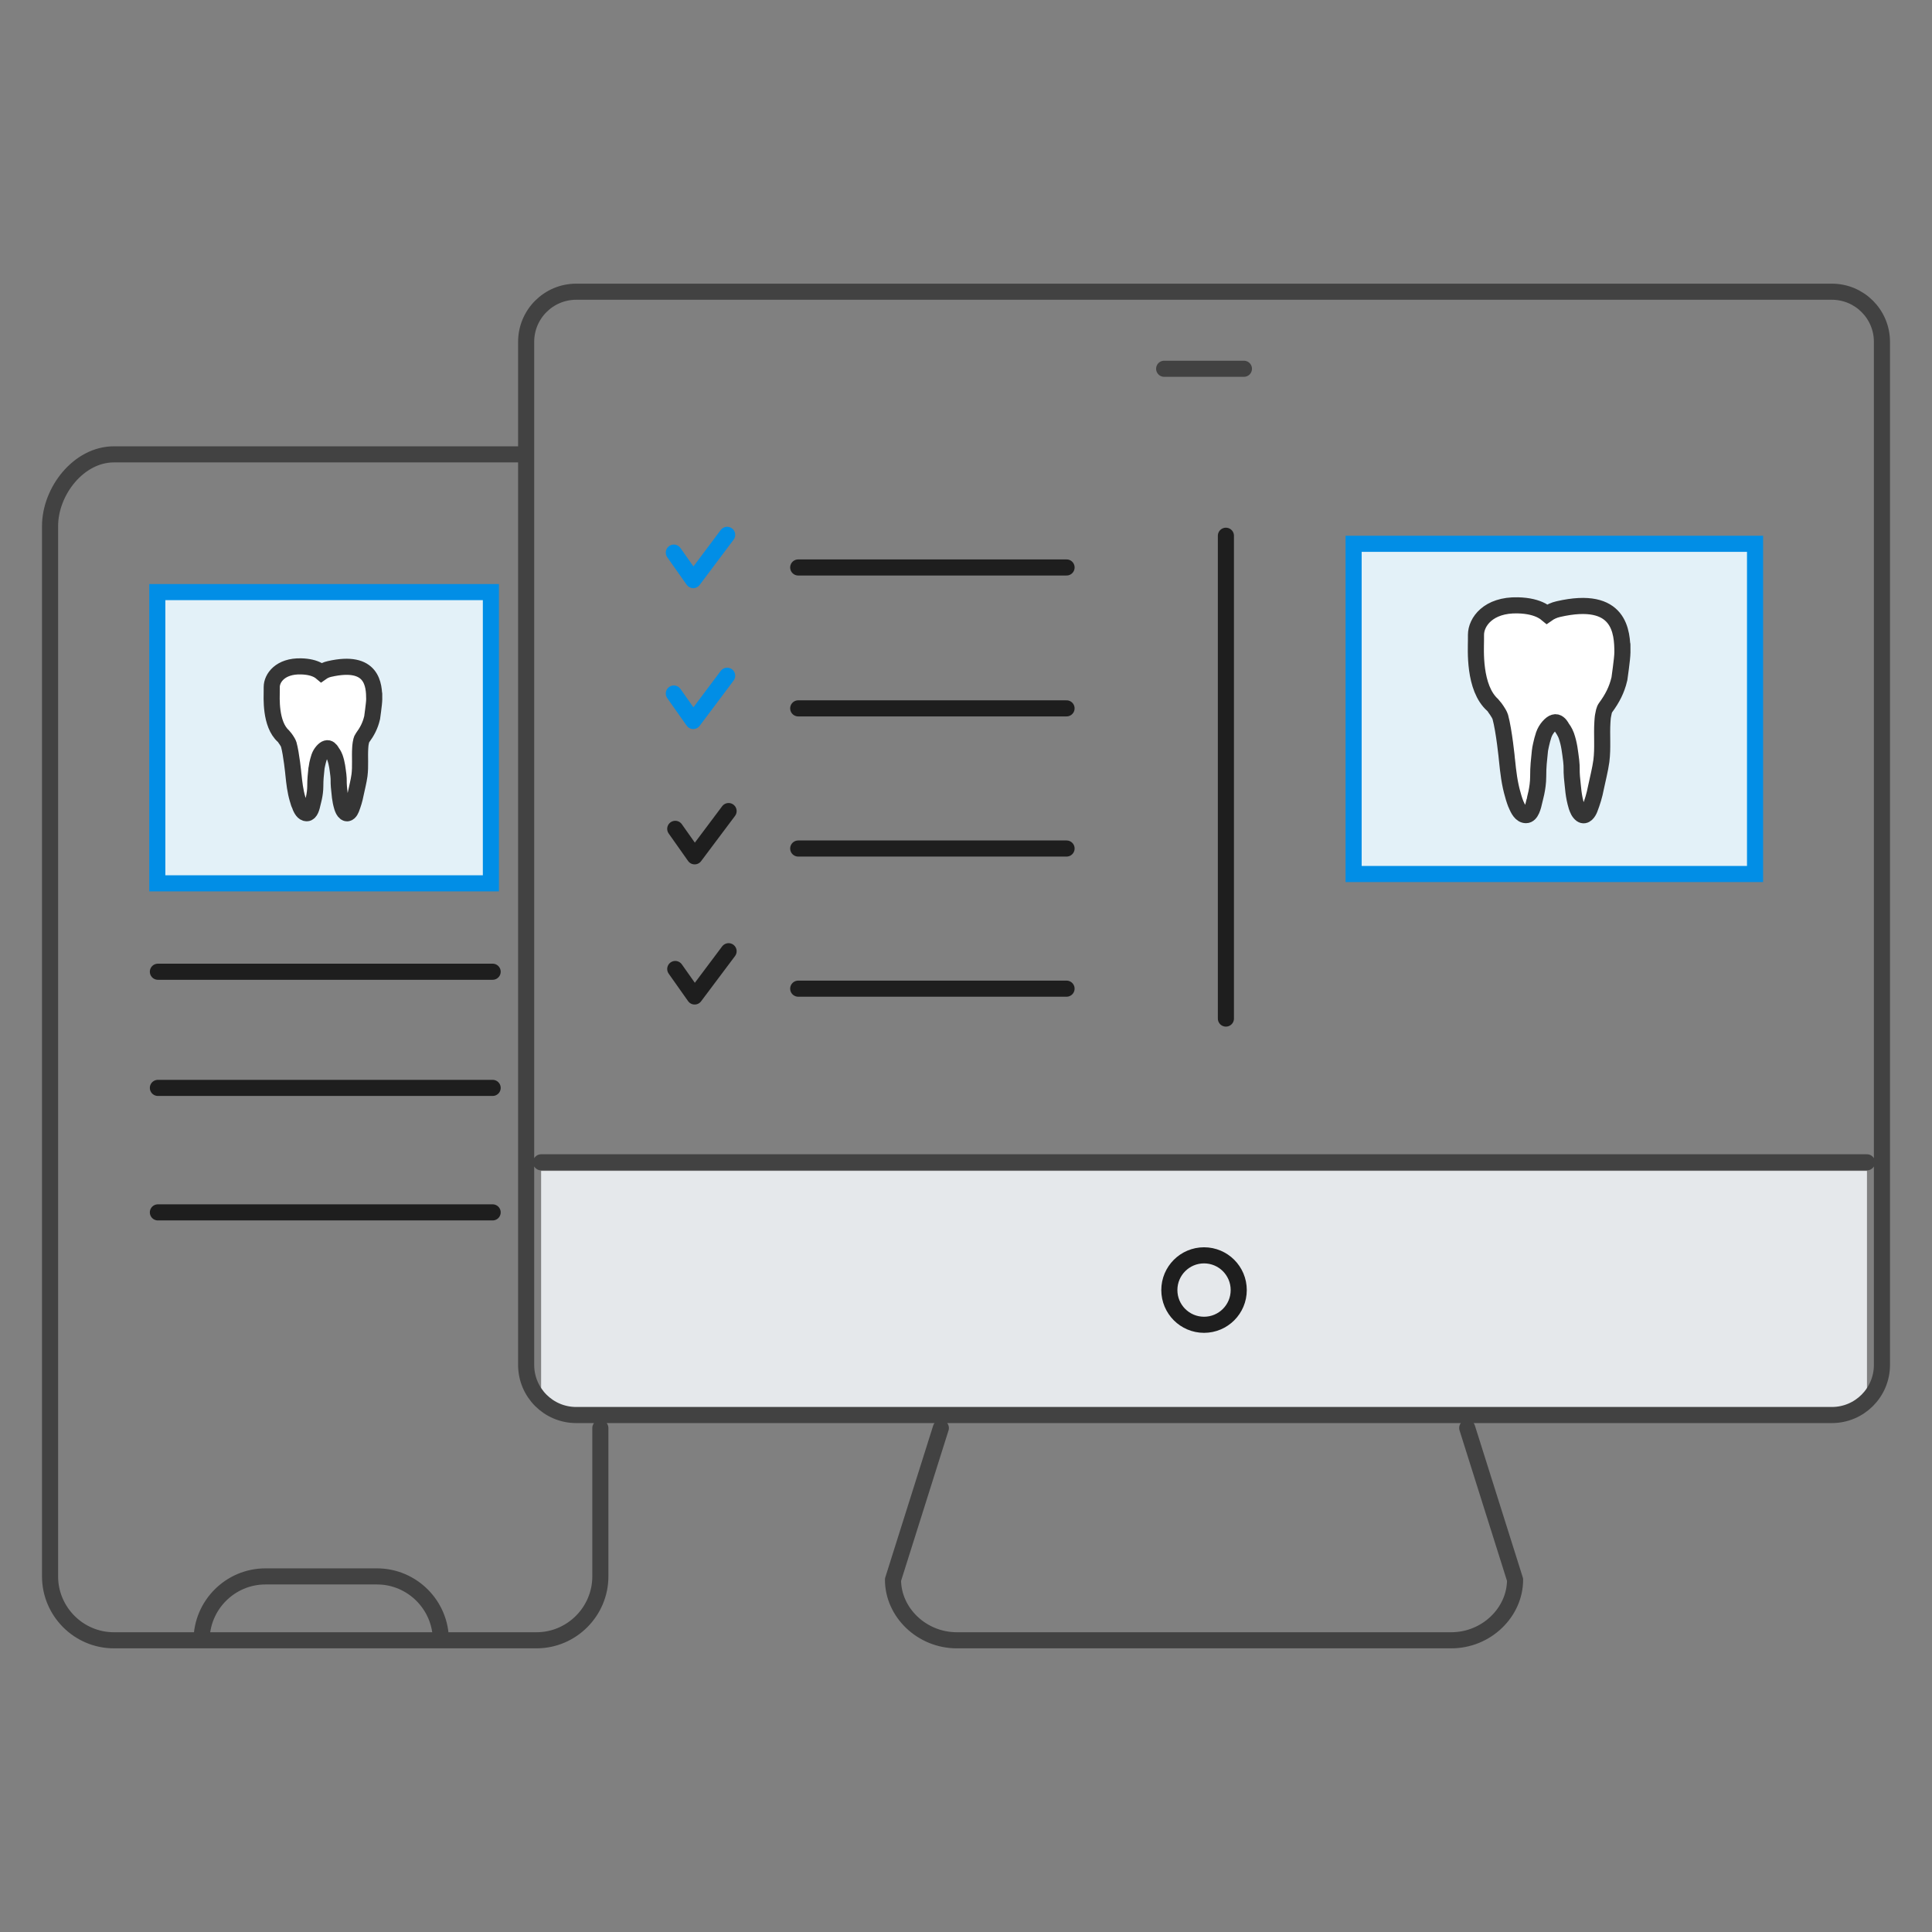
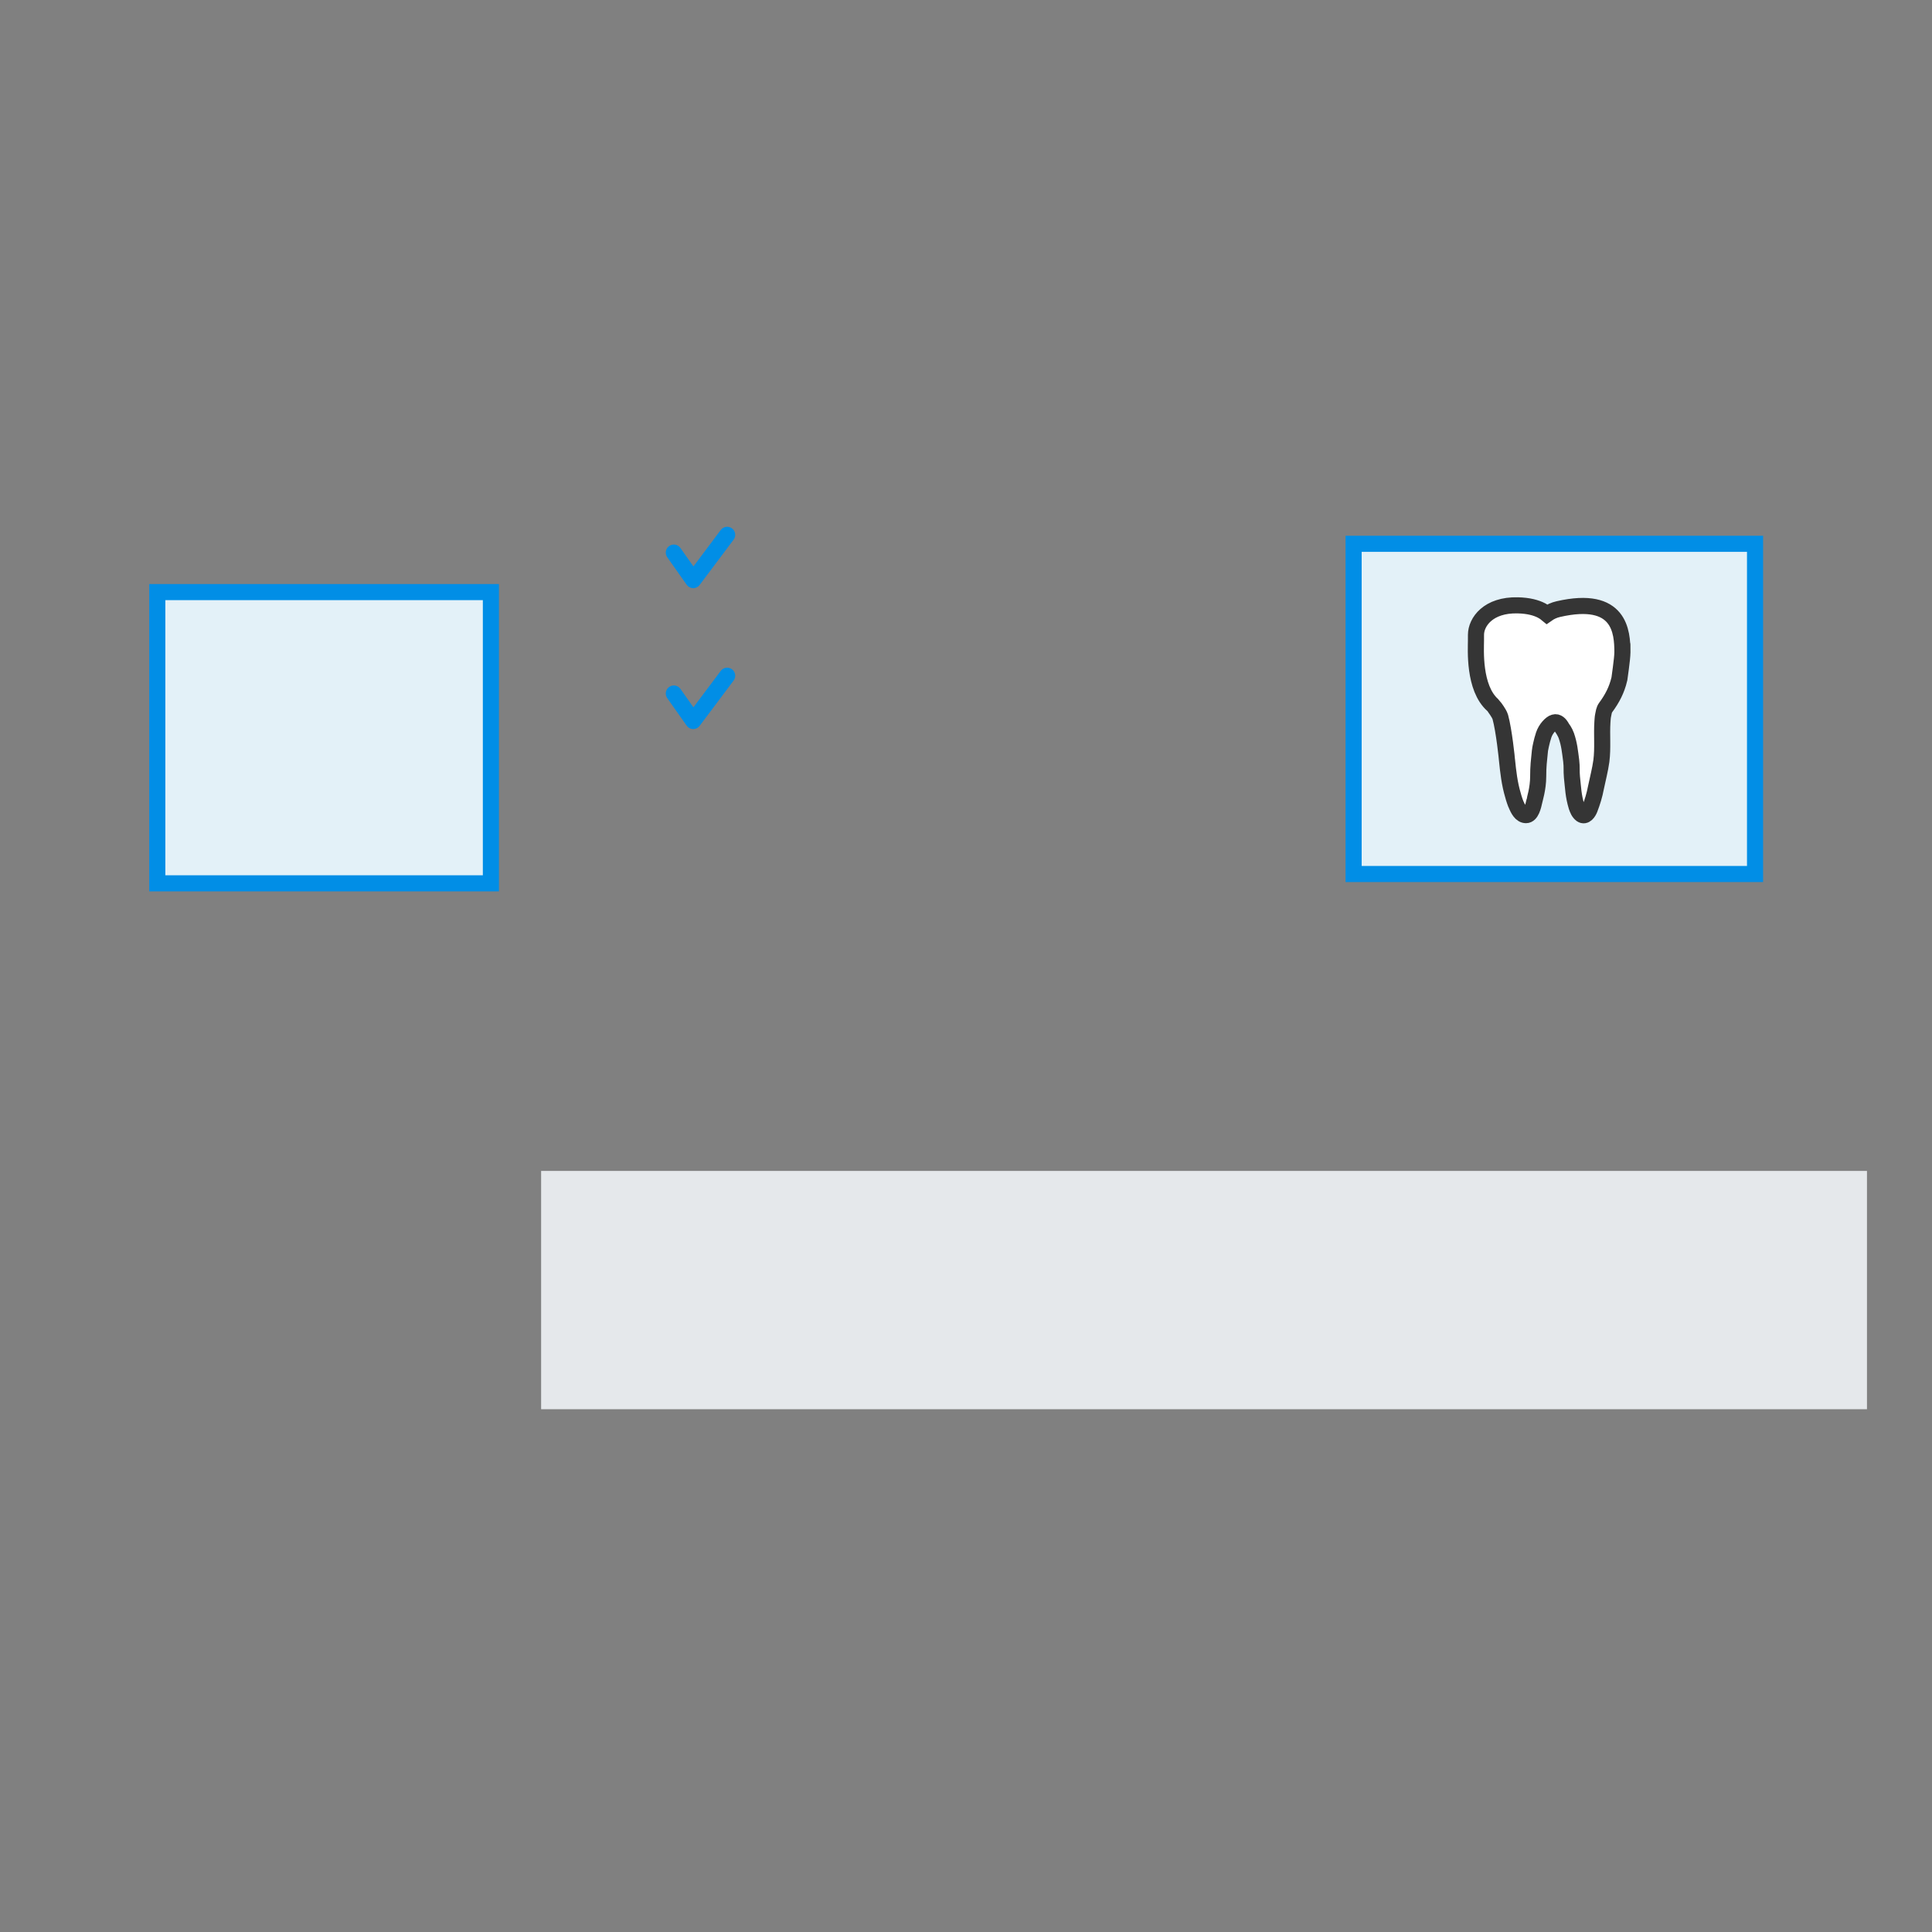
<svg xmlns="http://www.w3.org/2000/svg" version="1.1" id="レイヤー_1" x="0px" y="0px" width="120px" height="120px" viewBox="0 0 120 120" enable-background="new 0 0 120 120" xml:space="preserve">
  <rect x="0" y="0" width="120" height="120" fill="#808080" stroke="none" />
  <g>
    <g id="Icon_8_">
      <rect x="33.61" y="72.728" fill="#E5E8EB" width="82.351" height="14.801" />
-       <path id="_x31__10_" fill="none" stroke="#424242" stroke-linecap="round" stroke-linejoin="round" stroke-miterlimit="10" d="    M32.68,84.777V21.232c0-1.719,1.393-3.113,3.11-3.113h77.991c1.718,0,3.11,1.394,3.11,3.113v63.545    c0,1.719-1.393,3.113-3.11,3.113H35.79C34.072,87.89,32.68,86.496,32.68,84.777z M58.438,88.697l-2.972,9.422    c0,2.027,1.783,3.762,3.963,3.762h30.712c2.18,0,3.963-1.734,3.963-3.762l-2.972-9.425 M72.308,22.905h4.954 M115.961,72.194    H33.61 M27.382,101.881c0-2.182-1.783-3.967-3.963-3.967h-6.935c-2.18,0-3.963,1.785-3.963,3.967 M32.521,28.221H7.072    c-2.18,0-3.963,2.28-3.963,4.461v65.231c0,2.182,1.783,3.968,3.963,3.968h5.449h14.861h5.944c2.18,0,3.963-1.787,3.963-3.968    v-9.216" />
-       <path id="_x32__12_" fill="none" stroke="#1E1E1E" stroke-linecap="round" stroke-linejoin="round" stroke-miterlimit="10" d="    M9.807,60.356h20.792 M30.599,75.303H9.807 M30.599,67.571H9.807 M76.143,33.276v29.989 M72.63,80.128    c0,1.191,0.965,2.157,2.155,2.157s2.155-0.966,2.155-2.157c0-1.191-0.965-2.157-2.155-2.157S72.63,78.937,72.63,80.128z     M49.579,43.998h16.666 M66.246,52.703H49.579 M49.579,61.408h16.666 M41.941,51.481l1.205,1.707l2.108-2.811 M41.941,60.186    l1.205,1.707l2.108-2.811 M66.246,35.246H49.579" />
    </g>
    <path id="_x32__14_" fill="none" stroke="#018EE6" stroke-linecap="round" stroke-linejoin="round" stroke-miterlimit="10" d="   M45.166,41.971l-2.108,2.811l-1.205-1.707 M45.166,33.22l-2.108,2.811l-1.205-1.707" />
    <rect x="84.075" y="33.776" fill="#E3F1F8" stroke="#018EE6" stroke-miterlimit="10" width="24.934" height="20.51" />
    <path id="Path_60_" fill="#FFFFFF" stroke="#353535" stroke-miterlimit="10" d="M100.771,40.503c0,0.425-0.194,1.674-0.194,1.687   c-0.155,0.66-0.44,1.204-0.841,1.747c-0.116,0.155-0.129,0.337-0.168,0.518c-0.026,0.13-0.026,0.259-0.039,0.388   c-0.052,0.816,0.039,1.605-0.065,2.421c-0.078,0.57-0.22,1.087-0.337,1.657c-0.09,0.479-0.22,0.893-0.388,1.333   c-0.078,0.194-0.272,0.505-0.518,0.337c-0.168-0.129-0.233-0.311-0.298-0.492c-0.207-0.686-0.209-1.137-0.287-1.836   c-0.039-0.44,0.005-0.568-0.046-1.009c-0.078-0.583-0.112-1.014-0.306-1.571c-0.065-0.194-0.276-0.513-0.289-0.526   c-0.103-0.168-0.259-0.349-0.466-0.285c-0.194,0.052-0.513,0.38-0.647,0.777c-0.134,0.397-0.233,0.932-0.233,0.971   c-0.065,0.634-0.109,0.97-0.109,1.604c0,0.768-0.231,1.461-0.231,1.513c-0.078,0.349-0.205,0.893-0.524,0.893   c-0.319,0-0.485-0.362-0.602-0.621c-0.026-0.039-0.168-0.44-0.207-0.608c-0.22-0.738-0.298-1.45-0.375-2.2   c0-0.033-0.181-1.825-0.414-2.667c-0.019-0.065-0.057-0.143-0.103-0.223c-0.136-0.237-0.342-0.497-0.363-0.515   c-1.209-1.064-1.046-3.492-1.046-4.006l0.001-0.359c0-0.795,0.758-1.878,2.599-1.832c0.668,0.016,1.142,0.148,1.478,0.323   c0.132,0.069,0.243,0.145,0.336,0.223c0.198-0.14,0.43-0.251,0.704-0.313C100.637,36.952,100.767,39.268,100.771,40.503   C100.771,40.928,100.767,39.268,100.771,40.503z" />
    <rect x="9.77" y="36.776" fill="#E3F1F8" stroke="#018EE6" stroke-miterlimit="10" width="20.72" height="18.089" />
-     <path id="Path_3_" fill="#FFFFFF" stroke="#353535" stroke-miterlimit="10" d="M23.243,43.421c0,0.297-0.136,1.172-0.136,1.181   c-0.109,0.462-0.308,0.843-0.589,1.223c-0.081,0.109-0.091,0.236-0.118,0.362c-0.018,0.091-0.018,0.181-0.027,0.272   c-0.036,0.571,0.027,1.124-0.045,1.695c-0.054,0.399-0.154,0.761-0.236,1.16c-0.063,0.335-0.154,0.625-0.272,0.933   c-0.054,0.136-0.19,0.353-0.362,0.236c-0.118-0.091-0.163-0.218-0.208-0.344c-0.145-0.48-0.147-0.796-0.201-1.285   c-0.027-0.308,0.004-0.398-0.032-0.706c-0.054-0.408-0.078-0.71-0.214-1.099c-0.045-0.136-0.193-0.359-0.202-0.369   c-0.072-0.118-0.181-0.245-0.326-0.199c-0.136,0.036-0.359,0.266-0.453,0.544c-0.094,0.278-0.163,0.652-0.163,0.68   c-0.045,0.444-0.076,0.679-0.076,1.123c0,0.538-0.162,1.023-0.162,1.059c-0.054,0.245-0.143,0.625-0.367,0.625   c-0.223,0-0.34-0.254-0.421-0.435c-0.018-0.027-0.118-0.308-0.145-0.426c-0.154-0.517-0.208-1.015-0.263-1.54   c0-0.023-0.127-1.278-0.29-1.867c-0.014-0.046-0.04-0.1-0.072-0.156c-0.095-0.166-0.24-0.348-0.254-0.361   c-0.846-0.744-0.732-2.444-0.732-2.805l0.001-0.251c0-0.556,0.531-1.315,1.819-1.282c0.468,0.012,0.799,0.103,1.034,0.226   c0.093,0.048,0.17,0.101,0.235,0.156c0.139-0.098,0.301-0.176,0.493-0.219C23.149,40.935,23.24,42.556,23.243,43.421   C23.243,43.718,23.24,42.556,23.243,43.421z" />
  </g>
</svg>